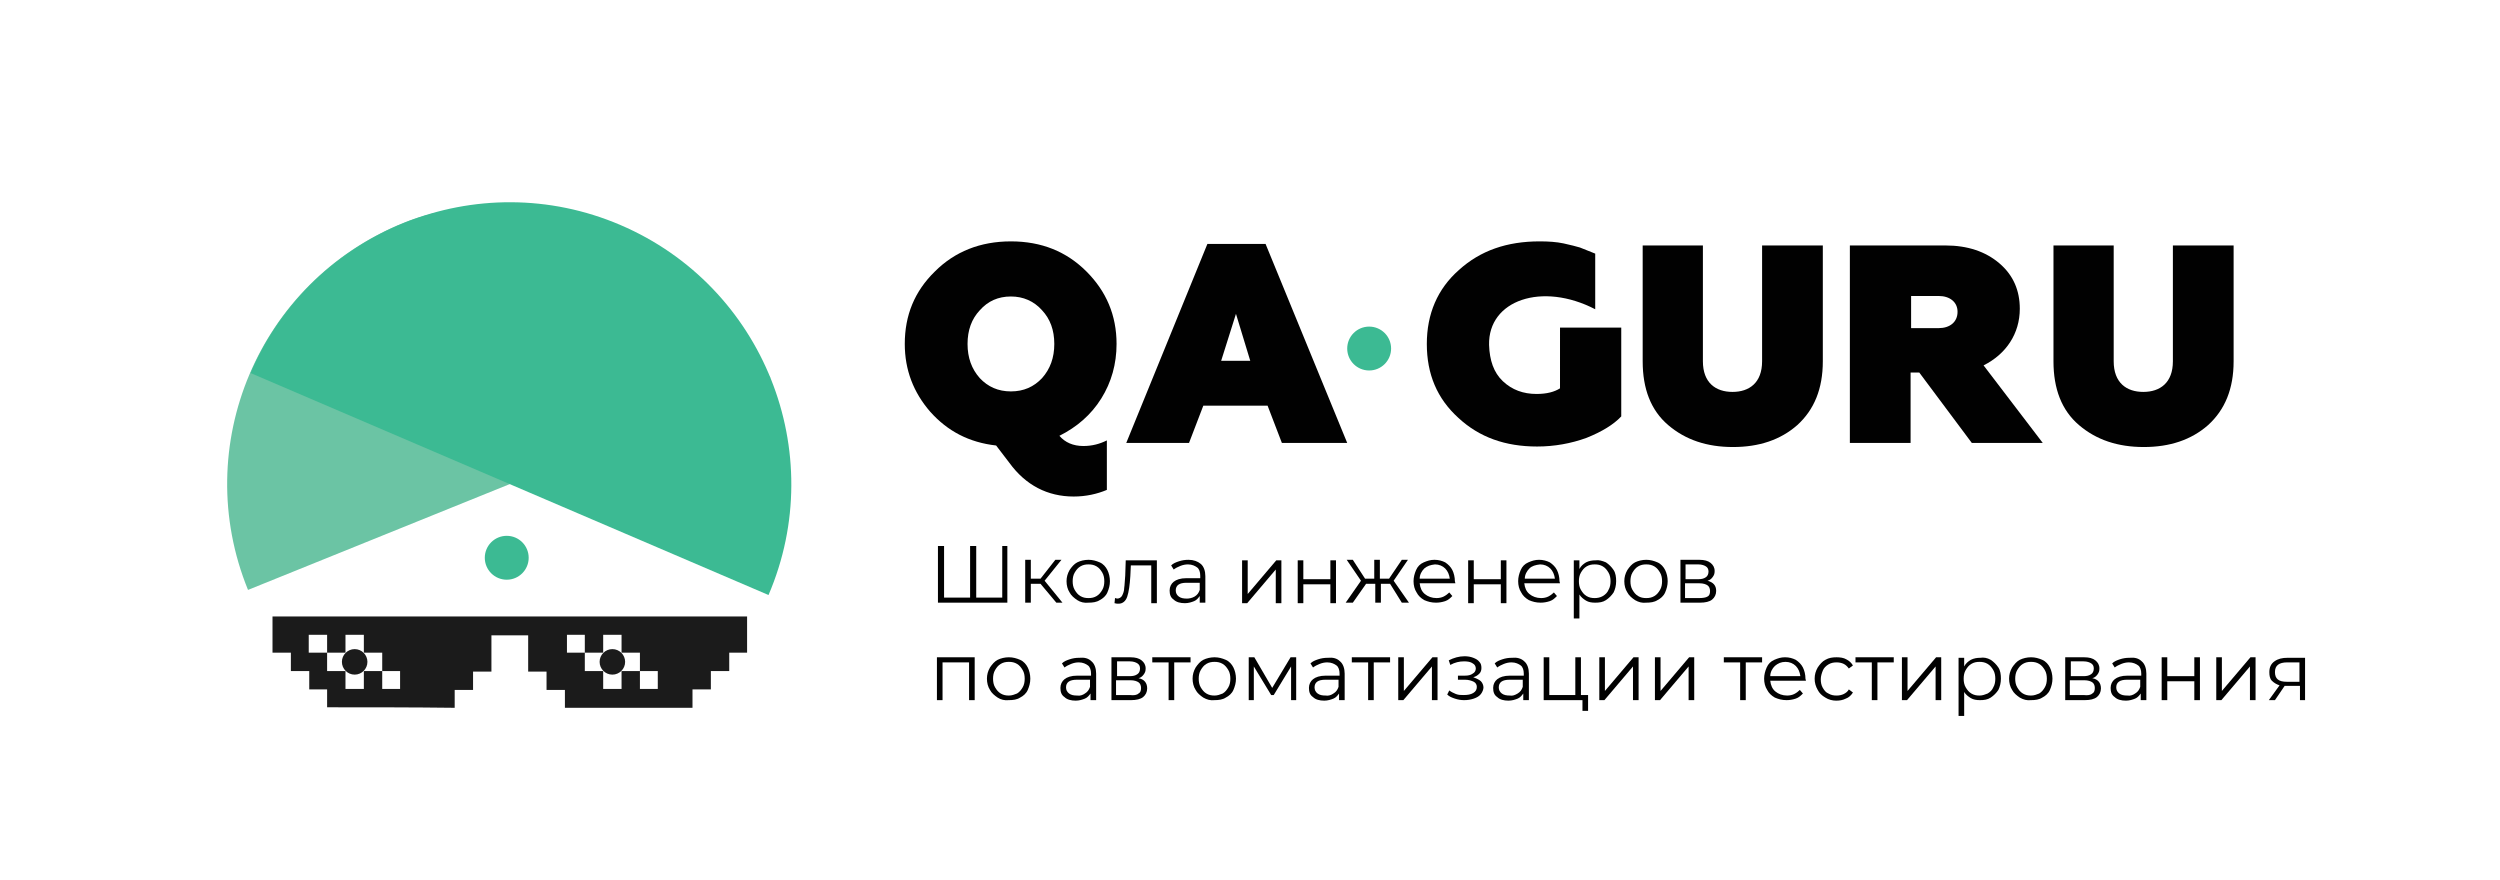
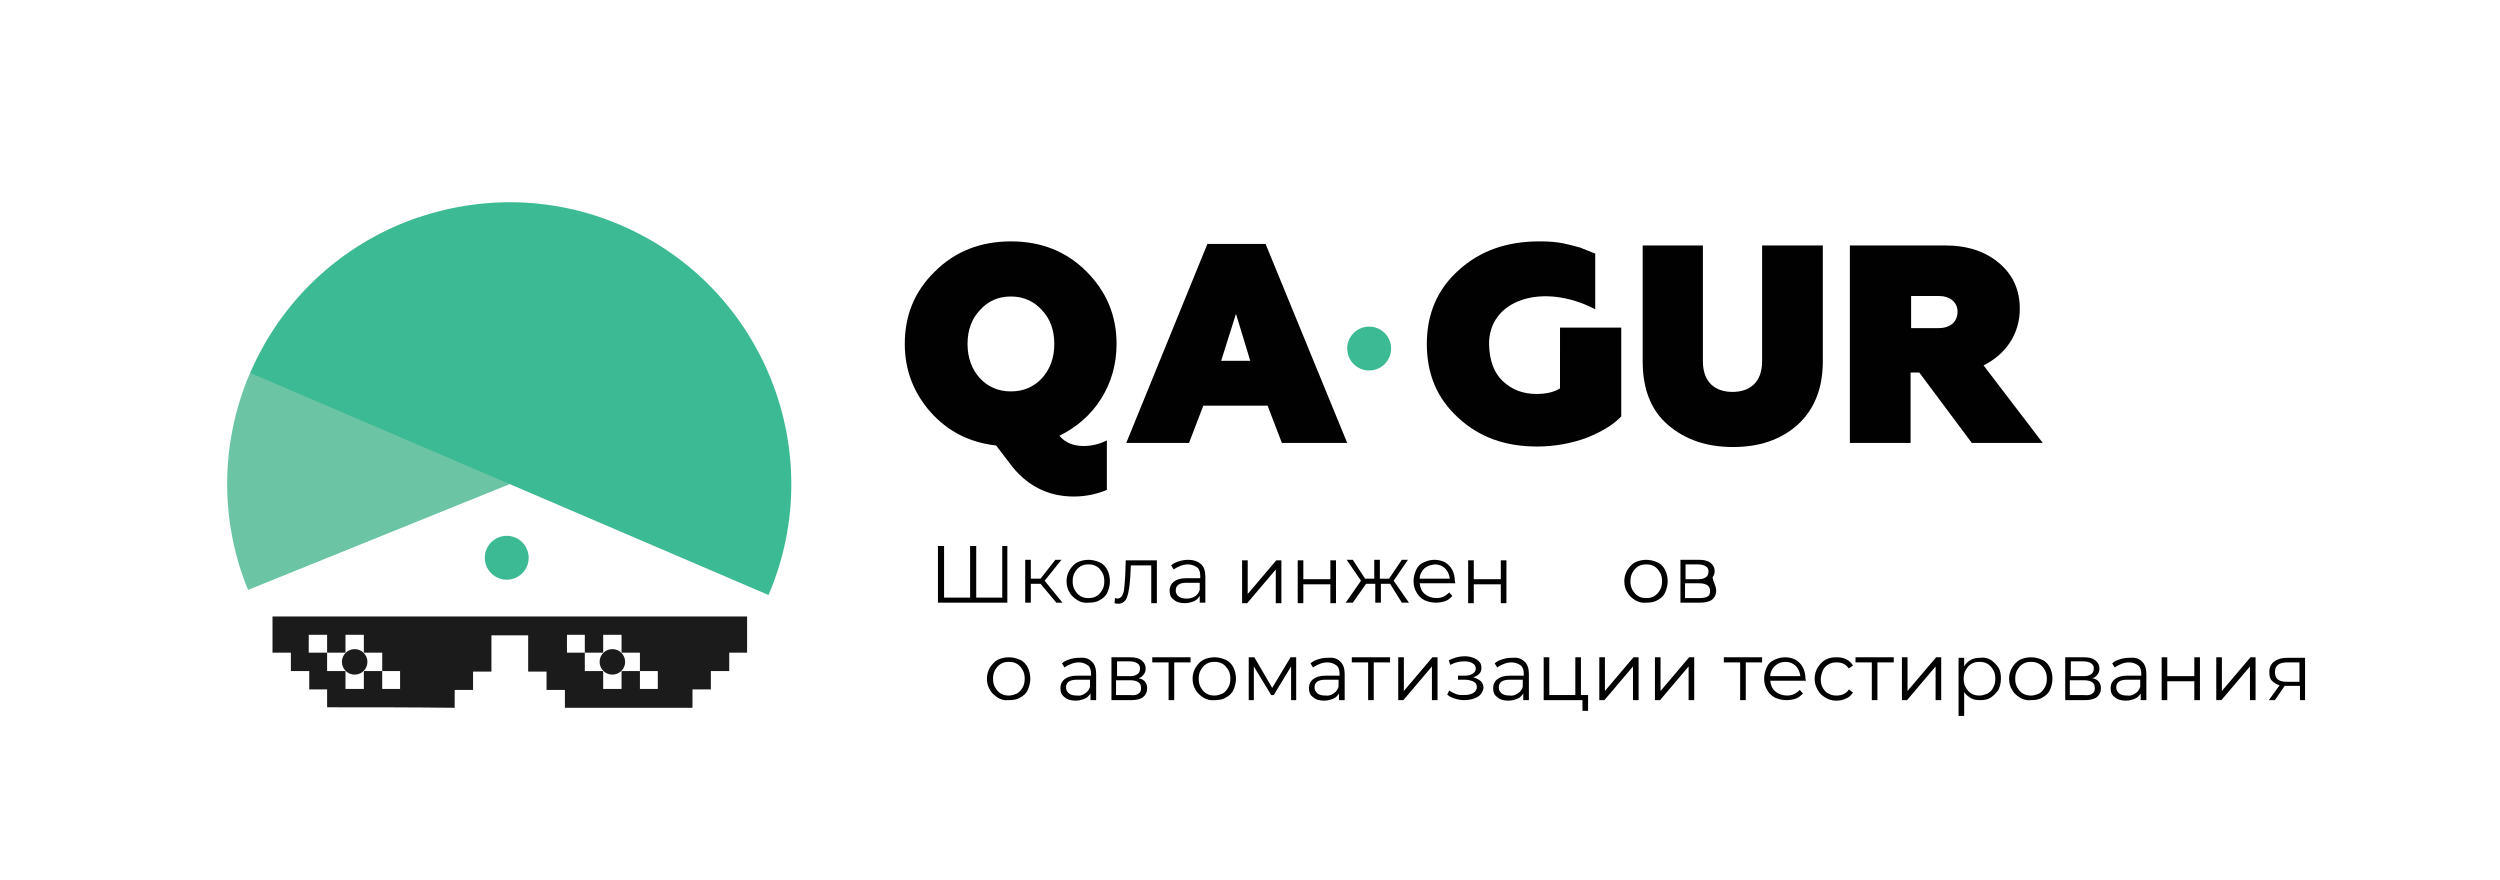
<svg xmlns="http://www.w3.org/2000/svg" id="Слой_1" x="0px" y="0px" viewBox="0 0 489.9 172.4" style="enable-background:new 0 0 489.9 172.4;" xml:space="preserve">
  <style type="text/css"> .st0{fill:#6BC4A4;} .st1{fill:#3CBA93;} .st2{fill:#1B1B1B;} .st3{fill:#010101;} </style>
  <path class="st0" d="M79,43.7c-28.3,11.5-41.9,43.7-30.4,71.9c17.1-6.9,34.1-13.8,51.2-20.7c17.1-6.9,34.1-13.8,51.2-20.8 C133.2,46.8,102.3,34.3,79,43.7z" />
  <path class="st1" d="M121.6,44.1c-28-12-60.5,1-72.5,29l101.5,43.5C162.6,88.6,149.6,56.1,121.6,44.1z" />
  <g>
    <path class="st2" d="M64.1,138.6c0-1.2,0-2.3,0-3.5c-1.2,0-2.3,0-3.5,0c0-1.2,0-2.4,0-3.6c-1.2,0-2.4,0-3.6,0c0-1.2,0-2.4,0-3.6 c-1.2,0-2.4,0-3.6,0c0-2.4,0-4.7,0-7.1c31,0,61.9,0,93,0c0,2.3,0,4.7,0,7.1c-1.2,0-2.3,0-3.5,0c0,1.2,0,2.4,0,3.6 c-1.2,0-2.4,0-3.6,0c0,1.2,0,2.4,0,3.6c-1.2,0-2.4,0-3.6,0c0,1.2,0,2.4,0,3.6c-8.4,0-16.7,0-25,0c0-1.2,0-2.3,0-3.5 c-1.2,0-2.4,0-3.6,0c0-1.2,0-2.4,0-3.6c-1.2,0-2.4,0-3.6,0c0-2.4,0-4.7,0-7.1c-2.4,0-4.7,0-7.2,0c0,2.3,0,4.7,0,7.1 c-1.2,0-2.4,0-3.6,0c0,1.2,0,2.4,0,3.6c-1.2,0-2.4,0-3.6,0c0,1.2,0,2.4,0,3.5C80.8,138.6,72.5,138.6,64.1,138.6z M125.4,131.5 c0,1.2,0,2.4,0,3.5c1.2,0,2.4,0,3.5,0c0-1.2,0-2.4,0-3.5C127.7,131.5,126.5,131.5,125.4,131.5c0-1.2,0-2.4,0-3.6 c-1.2,0-2.4,0-3.6,0c0-1.2,0-2.4,0-3.5c-1.2,0-2.4,0-3.6,0c0,1.2,0,2.4,0,3.5c-1.2,0-2.4,0-3.6,0c0-1.2,0-2.4,0-3.5 c-1.2,0-2.4,0-3.5,0c0,1.2,0,2.4,0,3.5c1.2,0,2.4,0,3.5,0c0,1.2,0,2.4,0,3.6c1.2,0,2.4,0,3.6,0c0,1.2,0,2.4,0,3.5 c1.2,0,2.4,0,3.6,0c0-1.2,0-2.4,0-3.5C123,131.5,124.2,131.5,125.4,131.5z M71.3,131.5c1.2,0,2.4,0,3.6,0c0,1.2,0,2.4,0,3.5 c1.2,0,2.4,0,3.5,0c0-1.2,0-2.4,0-3.5c-1.2,0-2.4,0-3.5,0c0-1.2,0-2.4,0-3.6c-1.2,0-2.4,0-3.6,0c0-1.2,0-2.4,0-3.5 c-1.2,0-2.4,0-3.6,0c0,1.2,0,2.4,0,3.5c-1.2,0-2.4,0-3.6,0c0-1.2,0-2.4,0-3.5c-1.3,0-2.4,0-3.6,0c0,1.2,0,2.3,0,3.5 c1.2,0,2.4,0,3.6,0c0,1.2,0,2.4,0,3.6c1.2,0,2.4,0,3.6,0c0,1.2,0,2.4,0,3.5c1.2,0,2.4,0,3.6,0C71.3,133.8,71.3,132.7,71.3,131.5z" />
    <circle class="st2" cx="69.5" cy="129.7" r="2.5" />
    <circle class="st2" cx="120" cy="129.7" r="2.5" />
  </g>
  <circle class="st1" cx="268.3" cy="68.3" r="4.3" />
  <circle class="st1" cx="99.3" cy="109.3" r="4.3" />
  <g>
    <path class="st3" d="M195.2,87.3c-5.3-0.6-9.5-2.8-12.9-6.6c-3.3-3.8-5-8.2-5-13.3c0-5.6,1.9-10.3,5.9-14.2 c3.9-3.9,8.9-5.9,14.9-5.9c6,0,10.9,2,14.8,5.9c3.9,3.9,5.9,8.6,5.9,14.2c0,3.9-1,7.5-3,10.7c-2,3.2-4.8,5.6-8.2,7.3 c1.1,1.3,2.7,2,4.7,2c1.7,0,3.2-0.4,4.6-1.1V96c-1.9,0.8-4.1,1.3-6.5,1.3c-5.1,0-9.4-2.2-12.6-6.6L195.2,87.3z M198.1,76.7 c2.5,0,4.5-0.9,6.1-2.6c1.6-1.8,2.4-4,2.4-6.7s-0.8-4.9-2.4-6.6c-1.6-1.8-3.7-2.7-6.1-2.7c-2.5,0-4.5,0.9-6.1,2.7 c-1.6,1.7-2.4,3.9-2.4,6.6s0.8,4.9,2.4,6.7C193.6,75.8,195.6,76.7,198.1,76.7z" />
    <path class="st3" d="M233,86.8h-12.3l15.9-39H248l16,39h-12.8l-2.8-7.3h-12.6L233,86.8z M242.2,61.5l-2.9,9.2h5.7L242.2,61.5z" />
    <path class="st3" d="M285.8,81.9c-4.2-3.8-6.2-8.6-6.2-14.5c0-5.9,2.1-10.8,6.3-14.5c4.2-3.8,9.4-5.6,15.8-5.6 c1.7,0,3.3,0.1,4.7,0.4c1.4,0.3,2.5,0.6,3.2,0.8c0.8,0.3,1.8,0.7,3,1.2v10.9c-10.4-5.4-21-1.8-20.8,7c0.1,3,0.9,5.4,2.7,7.1 c1.8,1.7,4,2.5,6.6,2.5c2,0,3.5-0.4,4.6-1.1V64.2h12v17.4c-1.5,1.6-3.8,3-6.8,4.2c-3,1.1-6.3,1.7-9.7,1.7 C295,87.5,289.9,85.7,285.8,81.9z" />
    <path class="st3" d="M321.8,48.1h11.9v22.7c0,4.2,2.5,6,5.8,6c3.3,0,5.8-1.8,5.8-6V48.1h11.9v22.7c0,5.4-1.7,9.5-5,12.5 c-3.3,2.9-7.5,4.3-12.6,4.3s-9.3-1.4-12.7-4.3c-3.4-2.9-5-7.1-5-12.5V48.1z" />
    <path class="st3" d="M400.3,86.8h-13.9L376.1,73h-1.7v13.8h-11.9V48.1h18.7c4.4,0,7.9,1.2,10.6,3.5c2.7,2.3,4,5.3,4,8.9 c0,4.9-2.7,8.9-7.1,11.1L400.3,86.8z M374.5,64.3h5.4c2.2,0,3.7-1.2,3.7-3.2c0-1.9-1.5-3.1-3.7-3.1h-5.4V64.3z" />
-     <path class="st3" d="M402.3,48.1h11.9v22.7c0,4.2,2.5,6,5.8,6c3.3,0,5.8-1.8,5.8-6V48.1h11.9v22.7c0,5.4-1.7,9.5-5,12.5 c-3.3,2.9-7.5,4.3-12.6,4.3s-9.3-1.4-12.7-4.3c-3.4-2.9-5-7.1-5-12.5V48.1z" />
  </g>
  <g>
    <path class="st3" d="M197.4,107v11.1h-13.6V107h1.2v10.1h5.1V107h1.2v10.1h5.1V107H197.4z" />
    <path class="st3" d="M203.9,114.4H202v3.7h-1.1v-8.4h1.1v3.7h1.9l2.9-3.7h1.2l-3.3,4.1l3.5,4.3H207L203.9,114.4z" />
    <path class="st3" d="M211.1,117.6c-0.6-0.4-1.2-0.9-1.5-1.5c-0.4-0.6-0.6-1.4-0.6-2.2s0.2-1.5,0.6-2.2c0.4-0.6,0.9-1.2,1.5-1.5 s1.4-0.5,2.2-0.5c0.8,0,1.5,0.2,2.2,0.5s1.2,0.9,1.5,1.5s0.5,1.4,0.5,2.2s-0.2,1.5-0.5,2.2s-0.9,1.2-1.5,1.5 c-0.6,0.4-1.4,0.5-2.2,0.5C212.5,118.2,211.7,118,211.1,117.6z M214.9,116.8c0.5-0.3,0.8-0.7,1.1-1.2c0.3-0.5,0.4-1.1,0.4-1.7 s-0.1-1.2-0.4-1.7c-0.3-0.5-0.6-0.9-1.1-1.2s-1-0.4-1.6-0.4s-1.1,0.1-1.6,0.4s-0.8,0.7-1.1,1.2s-0.4,1.1-0.4,1.7s0.1,1.2,0.4,1.7 s0.6,0.9,1.1,1.2s1,0.4,1.6,0.4S214.4,117.1,214.9,116.8z" />
    <path class="st3" d="M226.7,109.8v8.4h-1.1v-7.4h-4l-0.1,2.1c-0.1,1.7-0.3,3.1-0.6,4c-0.3,0.9-0.9,1.4-1.7,1.4 c-0.2,0-0.5,0-0.8-0.1l0.1-1c0.2,0,0.3,0.1,0.4,0.1c0.4,0,0.8-0.2,1-0.6c0.2-0.4,0.4-0.9,0.4-1.5c0.1-0.6,0.1-1.4,0.2-2.4l0.1-3 H226.7z" />
    <path class="st3" d="M235.3,110.5c0.6,0.5,0.9,1.4,0.9,2.4v5.2h-1.1v-1.3c-0.3,0.4-0.6,0.8-1.1,1s-1.1,0.4-1.8,0.4 c-0.9,0-1.7-0.2-2.2-0.7c-0.6-0.4-0.8-1-0.8-1.8c0-0.7,0.3-1.3,0.8-1.7c0.5-0.4,1.3-0.7,2.5-0.7h2.7v-0.5c0-0.7-0.2-1.3-0.6-1.6 s-1-0.6-1.8-0.6c-0.5,0-1,0.1-1.5,0.3c-0.5,0.2-0.9,0.4-1.3,0.7l-0.5-0.8c0.4-0.4,0.9-0.6,1.5-0.8c0.6-0.2,1.2-0.3,1.9-0.3 C233.9,109.7,234.7,110,235.3,110.5z M234.1,116.9c0.5-0.3,0.8-0.7,1-1.3v-1.4h-2.6c-1.4,0-2.1,0.5-2.1,1.5c0,0.5,0.2,0.9,0.6,1.2 c0.4,0.3,0.9,0.4,1.6,0.4C233,117.3,233.6,117.2,234.1,116.9z" />
    <path class="st3" d="M243.4,109.8h1.1v6.6l5.6-6.6h1v8.4h-1.1v-6.6l-5.6,6.6h-1V109.8z" />
    <path class="st3" d="M254.3,109.8h1.1v3.7h5.3v-3.7h1.1v8.4h-1.1v-3.7h-5.3v3.7h-1.1V109.8z" />
    <path class="st3" d="M272.4,114.4h-1.8v3.7h-1.1v-3.7h-1.8l-2.6,3.7h-1.4l3-4.3l-2.8-4.1h1.2l2.4,3.7h1.8v-3.7h1.1v3.7h1.8l2.5-3.7 h1.2l-2.8,4.1l3,4.3h-1.4L272.4,114.4z" />
    <path class="st3" d="M285.2,114.3h-7c0.1,0.9,0.4,1.6,1,2.1c0.6,0.5,1.4,0.8,2.3,0.8c0.5,0,1-0.1,1.4-0.3s0.8-0.5,1.1-0.8l0.6,0.7 c-0.4,0.4-0.8,0.8-1.4,1c-0.6,0.2-1.2,0.3-1.8,0.3c-0.9,0-1.6-0.2-2.3-0.5c-0.7-0.4-1.2-0.9-1.5-1.5c-0.4-0.6-0.6-1.4-0.6-2.2 s0.2-1.5,0.5-2.2s0.8-1.2,1.5-1.5s1.3-0.5,2.1-0.5s1.5,0.2,2.1,0.5c0.6,0.4,1.1,0.9,1.4,1.5c0.3,0.6,0.5,1.4,0.5,2.2L285.2,114.3z M279.1,111.4c-0.5,0.5-0.9,1.2-0.9,2h5.9c-0.1-0.8-0.4-1.5-0.9-2c-0.5-0.5-1.2-0.8-2-0.8C280.3,110.7,279.7,110.9,279.1,111.4z" />
    <path class="st3" d="M287.7,109.8h1.1v3.7h5.3v-3.7h1.1v8.4h-1.1v-3.7h-5.3v3.7h-1.1V109.8z" />
-     <path class="st3" d="M305.7,114.3h-7c0.1,0.9,0.4,1.6,1,2.1c0.6,0.5,1.4,0.8,2.3,0.8c0.5,0,1-0.1,1.4-0.3s0.8-0.5,1.1-0.8l0.6,0.7 c-0.4,0.4-0.8,0.8-1.4,1c-0.6,0.2-1.2,0.3-1.8,0.3c-0.9,0-1.6-0.2-2.3-0.5c-0.7-0.4-1.2-0.9-1.5-1.5c-0.4-0.6-0.6-1.4-0.6-2.2 s0.2-1.5,0.5-2.2s0.8-1.2,1.5-1.5s1.3-0.5,2.1-0.5s1.5,0.2,2.1,0.5c0.6,0.4,1.1,0.9,1.4,1.5c0.3,0.6,0.5,1.4,0.5,2.2L305.7,114.3z M299.7,111.4c-0.5,0.5-0.9,1.2-0.9,2h5.9c-0.1-0.8-0.4-1.5-0.9-2c-0.5-0.5-1.2-0.8-2-0.8C300.9,110.7,300.2,110.9,299.7,111.4z" />
-     <path class="st3" d="M314.7,110.2c0.6,0.4,1.1,0.9,1.5,1.5c0.4,0.6,0.5,1.4,0.5,2.2c0,0.8-0.2,1.6-0.5,2.2 c-0.4,0.6-0.9,1.1-1.5,1.5c-0.6,0.4-1.3,0.5-2.1,0.5c-0.7,0-1.3-0.1-1.8-0.4c-0.5-0.3-1-0.7-1.3-1.2v4.7h-1.1v-11.4h1.1v1.7 c0.3-0.6,0.8-1,1.3-1.3c0.6-0.3,1.2-0.4,1.9-0.4C313.3,109.7,314,109.9,314.7,110.2z M314.1,116.8c0.5-0.3,0.9-0.7,1.1-1.2 c0.3-0.5,0.4-1.1,0.4-1.7s-0.1-1.2-0.4-1.7c-0.3-0.5-0.6-0.9-1.1-1.2c-0.5-0.3-1-0.4-1.6-0.4c-0.6,0-1.1,0.1-1.6,0.4 c-0.5,0.3-0.8,0.7-1.1,1.2c-0.3,0.5-0.4,1.1-0.4,1.7s0.1,1.2,0.4,1.7c0.3,0.5,0.6,0.9,1.1,1.2s1,0.4,1.6,0.4 C313,117.2,313.6,117.1,314.1,116.8z" />
    <path class="st3" d="M320.4,117.6c-0.6-0.4-1.2-0.9-1.5-1.5c-0.4-0.6-0.6-1.4-0.6-2.2s0.2-1.5,0.6-2.2c0.4-0.6,0.9-1.2,1.5-1.5 s1.4-0.5,2.2-0.5c0.8,0,1.5,0.2,2.2,0.5s1.2,0.9,1.5,1.5s0.5,1.4,0.5,2.2s-0.2,1.5-0.5,2.2s-0.9,1.2-1.5,1.5 c-0.6,0.4-1.4,0.5-2.2,0.5C321.8,118.2,321.1,118,320.4,117.6z M324.2,116.8c0.5-0.3,0.8-0.7,1.1-1.2c0.3-0.5,0.4-1.1,0.4-1.7 s-0.1-1.2-0.4-1.7c-0.3-0.5-0.6-0.9-1.1-1.2s-1-0.4-1.6-0.4s-1.1,0.1-1.6,0.4s-0.8,0.7-1.1,1.2s-0.4,1.1-0.4,1.7s0.1,1.2,0.4,1.7 s0.6,0.9,1.1,1.2s1,0.4,1.6,0.4S323.7,117.1,324.2,116.8z" />
-     <path class="st3" d="M336.3,115.8c0,0.7-0.3,1.3-0.8,1.7c-0.5,0.4-1.3,0.6-2.4,0.6h-3.8v-8.4h3.7c1,0,1.7,0.2,2.2,0.6 c0.5,0.4,0.8,0.9,0.8,1.6c0,0.5-0.1,0.8-0.4,1.2s-0.6,0.6-1,0.7C335.7,114.1,336.3,114.7,336.3,115.8z M330.3,113.5h2.5 c0.6,0,1.1-0.1,1.5-0.4c0.3-0.2,0.5-0.6,0.5-1.1c0-0.5-0.2-0.8-0.5-1c-0.3-0.2-0.8-0.4-1.5-0.4h-2.5V113.5z M334.6,116.9 c0.4-0.2,0.5-0.6,0.5-1.1s-0.2-0.9-0.5-1.1c-0.3-0.2-0.8-0.4-1.6-0.4h-2.8v2.9h2.7C333.7,117.2,334.3,117.1,334.6,116.9z" />
-     <path class="st3" d="M191,128.8v8.4h-1.1v-7.4h-5.2v7.4h-1.1v-8.4H191z" />
+     <path class="st3" d="M336.3,115.8c0,0.7-0.3,1.3-0.8,1.7c-0.5,0.4-1.3,0.6-2.4,0.6h-3.8v-8.4h3.7c1,0,1.7,0.2,2.2,0.6 c0.5,0.4,0.8,0.9,0.8,1.6c0,0.5-0.1,0.8-0.4,1.2C335.7,114.1,336.3,114.7,336.3,115.8z M330.3,113.5h2.5 c0.6,0,1.1-0.1,1.5-0.4c0.3-0.2,0.5-0.6,0.5-1.1c0-0.5-0.2-0.8-0.5-1c-0.3-0.2-0.8-0.4-1.5-0.4h-2.5V113.5z M334.6,116.9 c0.4-0.2,0.5-0.6,0.5-1.1s-0.2-0.9-0.5-1.1c-0.3-0.2-0.8-0.4-1.6-0.4h-2.8v2.9h2.7C333.7,117.2,334.3,117.1,334.6,116.9z" />
    <path class="st3" d="M195.5,136.7c-0.6-0.4-1.2-0.9-1.5-1.5c-0.4-0.6-0.6-1.4-0.6-2.2s0.2-1.5,0.6-2.2c0.4-0.6,0.9-1.2,1.5-1.5 s1.4-0.5,2.2-0.5c0.8,0,1.5,0.2,2.2,0.5s1.2,0.9,1.5,1.5s0.5,1.4,0.5,2.2s-0.2,1.5-0.5,2.2s-0.9,1.2-1.5,1.5 c-0.6,0.4-1.4,0.5-2.2,0.5C196.9,137.3,196.1,137.1,195.5,136.7z M199.3,135.9c0.5-0.3,0.8-0.7,1.1-1.2c0.3-0.5,0.4-1.1,0.4-1.7 s-0.1-1.2-0.4-1.7c-0.3-0.5-0.6-0.9-1.1-1.2s-1-0.4-1.6-0.4s-1.1,0.1-1.6,0.4s-0.8,0.7-1.1,1.2s-0.4,1.1-0.4,1.7s0.1,1.2,0.4,1.7 s0.6,0.9,1.1,1.2s1,0.4,1.6,0.4S198.8,136.1,199.3,135.9z" />
    <path class="st3" d="M213.9,129.6c0.6,0.5,0.9,1.4,0.9,2.4v5.2h-1.1v-1.3c-0.3,0.4-0.6,0.8-1.1,1s-1.1,0.4-1.8,0.4 c-0.9,0-1.7-0.2-2.2-0.7c-0.6-0.4-0.8-1-0.8-1.8c0-0.7,0.3-1.3,0.8-1.7c0.5-0.4,1.3-0.7,2.5-0.7h2.7V132c0-0.7-0.2-1.3-0.6-1.6 s-1-0.6-1.8-0.6c-0.5,0-1,0.1-1.5,0.3c-0.5,0.2-0.9,0.4-1.3,0.7l-0.5-0.8c0.4-0.4,0.9-0.6,1.5-0.8c0.6-0.2,1.2-0.3,1.9-0.3 C212.5,128.8,213.3,129,213.9,129.6z M212.6,135.9c0.5-0.3,0.8-0.7,1-1.3v-1.4H211c-1.4,0-2.1,0.5-2.1,1.5c0,0.5,0.2,0.9,0.6,1.2 c0.4,0.3,0.9,0.4,1.6,0.4C211.6,136.4,212.2,136.2,212.6,135.9z" />
    <path class="st3" d="M224.8,134.9c0,0.7-0.3,1.3-0.8,1.7c-0.5,0.4-1.3,0.6-2.4,0.6h-3.8v-8.4h3.7c1,0,1.7,0.2,2.2,0.6 c0.5,0.4,0.8,0.9,0.8,1.6c0,0.5-0.1,0.8-0.4,1.2s-0.6,0.6-1,0.7C224.2,133.1,224.8,133.8,224.8,134.9z M218.9,132.5h2.5 c0.6,0,1.1-0.1,1.5-0.4c0.3-0.2,0.5-0.6,0.5-1.1c0-0.5-0.2-0.8-0.5-1c-0.3-0.2-0.8-0.4-1.5-0.4h-2.5V132.5z M223.1,135.9 c0.4-0.2,0.5-0.6,0.5-1.1s-0.2-0.9-0.5-1.1c-0.3-0.2-0.8-0.4-1.6-0.4h-2.8v2.9h2.7C222.2,136.3,222.8,136.2,223.1,135.9z" />
    <path class="st3" d="M233.3,129.8h-3.2v7.4H229v-7.4h-3.2v-1h7.5V129.8z" />
    <path class="st3" d="M235.8,136.7c-0.6-0.4-1.2-0.9-1.5-1.5c-0.4-0.6-0.6-1.4-0.6-2.2s0.2-1.5,0.6-2.2c0.4-0.6,0.9-1.2,1.5-1.5 s1.4-0.5,2.2-0.5c0.8,0,1.5,0.2,2.2,0.5s1.2,0.9,1.5,1.5s0.5,1.4,0.5,2.2s-0.2,1.5-0.5,2.2s-0.9,1.2-1.5,1.5 c-0.6,0.4-1.4,0.5-2.2,0.5C237.2,137.3,236.5,137.1,235.8,136.7z M239.6,135.9c0.5-0.3,0.8-0.7,1.1-1.2c0.3-0.5,0.4-1.1,0.4-1.7 s-0.1-1.2-0.4-1.7c-0.3-0.5-0.6-0.9-1.1-1.2s-1-0.4-1.6-0.4s-1.1,0.1-1.6,0.4s-0.8,0.7-1.1,1.2s-0.4,1.1-0.4,1.7s0.1,1.2,0.4,1.7 s0.6,0.9,1.1,1.2s1,0.4,1.6,0.4S239.1,136.1,239.6,135.9z" />
    <path class="st3" d="M254,128.8v8.4h-1v-6.6l-3.4,5.6h-0.5l-3.4-5.6v6.6h-1v-8.4h1.1l3.5,6l3.6-6H254z" />
    <path class="st3" d="M262.6,129.6c0.6,0.5,0.9,1.4,0.9,2.4v5.2h-1.1v-1.3c-0.3,0.4-0.6,0.8-1.1,1s-1.1,0.4-1.8,0.4 c-0.9,0-1.7-0.2-2.2-0.7c-0.6-0.4-0.8-1-0.8-1.8c0-0.7,0.3-1.3,0.8-1.7c0.5-0.4,1.3-0.7,2.5-0.7h2.7V132c0-0.7-0.2-1.3-0.6-1.6 s-1-0.6-1.8-0.6c-0.5,0-1,0.1-1.5,0.3c-0.5,0.2-0.9,0.4-1.3,0.7l-0.5-0.8c0.4-0.4,0.9-0.6,1.5-0.8c0.6-0.2,1.2-0.3,1.9-0.3 C261.2,128.8,262,129,262.6,129.6z M261.3,135.9c0.5-0.3,0.8-0.7,1-1.3v-1.4h-2.6c-1.4,0-2.1,0.5-2.1,1.5c0,0.5,0.2,0.9,0.6,1.2 c0.4,0.3,0.9,0.4,1.6,0.4C260.3,136.4,260.9,136.2,261.3,135.9z" />
    <path class="st3" d="M272.4,129.8h-3.2v7.4h-1.1v-7.4h-3.2v-1h7.5V129.8z" />
    <path class="st3" d="M274,128.8h1.1v6.6l5.6-6.6h1v8.4h-1.1v-6.6l-5.6,6.6h-1V128.8z" />
    <path class="st3" d="M290.2,133.5c0.3,0.3,0.5,0.8,0.5,1.2s-0.2,0.9-0.5,1.3s-0.8,0.7-1.4,0.9c-0.6,0.2-1.2,0.3-1.9,0.3 c-0.6,0-1.2-0.1-1.8-0.3s-1.1-0.4-1.5-0.8l0.4-0.8c0.4,0.3,0.8,0.5,1.3,0.7c0.5,0.2,1,0.2,1.5,0.2c0.8,0,1.4-0.1,1.9-0.4 c0.5-0.3,0.7-0.7,0.7-1.2c0-0.4-0.2-0.8-0.6-1c-0.4-0.2-1-0.4-1.7-0.4h-1.4v-0.8h1.4c0.6,0,1.1-0.1,1.5-0.4c0.4-0.2,0.6-0.6,0.6-1 c0-0.4-0.2-0.8-0.6-1c-0.4-0.3-1-0.4-1.7-0.4c-0.9,0-1.8,0.2-2.7,0.7l-0.3-0.9c1-0.5,2-0.8,3.1-0.8c0.6,0,1.2,0.1,1.7,0.3 c0.5,0.2,0.9,0.4,1.2,0.8c0.3,0.3,0.4,0.7,0.4,1.2c0,0.4-0.1,0.8-0.4,1.1c-0.3,0.3-0.7,0.6-1.2,0.7 C289.4,133,289.9,133.2,290.2,133.5z" />
    <path class="st3" d="M298.7,129.6c0.6,0.5,0.9,1.4,0.9,2.4v5.2h-1.1v-1.3c-0.3,0.4-0.6,0.8-1.1,1s-1.1,0.4-1.8,0.4 c-0.9,0-1.7-0.2-2.2-0.7c-0.6-0.4-0.8-1-0.8-1.8c0-0.7,0.3-1.3,0.8-1.7c0.5-0.4,1.3-0.7,2.5-0.7h2.7V132c0-0.7-0.2-1.3-0.6-1.6 s-1-0.6-1.8-0.6c-0.5,0-1,0.1-1.5,0.3c-0.5,0.2-0.9,0.4-1.3,0.7l-0.5-0.8c0.4-0.4,0.9-0.6,1.5-0.8c0.6-0.2,1.2-0.3,1.9-0.3 C297.2,128.8,298.1,129,298.7,129.6z M297.4,135.9c0.5-0.3,0.8-0.7,1-1.3v-1.4h-2.6c-1.4,0-2.1,0.5-2.1,1.5c0,0.5,0.2,0.9,0.6,1.2 c0.4,0.3,0.9,0.4,1.6,0.4C296.4,136.4,296.9,136.2,297.4,135.9z" />
    <path class="st3" d="M311.2,136.2v3.1h-1.1v-2.1h-7.6v-8.4h1.1v7.4h5.1v-7.4h1.1v7.4H311.2z" />
    <path class="st3" d="M313.4,128.8h1.1v6.6l5.6-6.6h1v8.4H320v-6.6l-5.6,6.6h-1V128.8z" />
    <path class="st3" d="M324.3,128.8h1.1v6.6l5.6-6.6h1v8.4h-1.1v-6.6l-5.6,6.6h-1V128.8z" />
    <path class="st3" d="M345.3,129.8h-3.2v7.4H341v-7.4h-3.2v-1h7.5V129.8z" />
    <path class="st3" d="M353.9,133.4h-7c0.1,0.9,0.4,1.6,1,2.1c0.6,0.5,1.4,0.8,2.3,0.8c0.5,0,1-0.1,1.4-0.3s0.8-0.5,1.1-0.8l0.6,0.7 c-0.4,0.4-0.8,0.8-1.4,1c-0.6,0.2-1.2,0.3-1.8,0.3c-0.9,0-1.6-0.2-2.3-0.5c-0.7-0.4-1.2-0.9-1.5-1.5c-0.4-0.6-0.6-1.4-0.6-2.2 s0.2-1.5,0.5-2.2s0.8-1.2,1.5-1.5s1.3-0.5,2.1-0.5s1.5,0.2,2.1,0.5c0.6,0.4,1.1,0.9,1.4,1.5c0.3,0.6,0.5,1.4,0.5,2.2L353.9,133.4z M347.8,130.5c-0.5,0.5-0.9,1.2-0.9,2h5.9c-0.1-0.8-0.4-1.5-0.9-2c-0.5-0.5-1.2-0.8-2-0.8C349,129.7,348.4,130,347.8,130.5z" />
    <path class="st3" d="M357.7,136.7c-0.7-0.4-1.2-0.9-1.5-1.5c-0.4-0.7-0.6-1.4-0.6-2.2s0.2-1.5,0.6-2.2c0.4-0.6,0.9-1.2,1.5-1.5 c0.7-0.4,1.4-0.5,2.2-0.5c0.7,0,1.4,0.1,1.9,0.4c0.6,0.3,1,0.7,1.3,1.2l-0.8,0.6c-0.3-0.4-0.6-0.7-1-0.9c-0.4-0.2-0.9-0.3-1.4-0.3 c-0.6,0-1.1,0.1-1.6,0.4c-0.5,0.3-0.9,0.7-1.1,1.2s-0.4,1.1-0.4,1.7c0,0.6,0.1,1.2,0.4,1.7c0.3,0.5,0.6,0.9,1.1,1.1 c0.5,0.3,1,0.4,1.6,0.4c0.5,0,1-0.1,1.4-0.3s0.8-0.5,1-0.9l0.8,0.6c-0.3,0.5-0.8,1-1.4,1.2c-0.6,0.3-1.2,0.4-1.9,0.4 C359.1,137.3,358.3,137.1,357.7,136.7z" />
    <path class="st3" d="M371.1,129.8h-3.2v7.4h-1.1v-7.4h-3.2v-1h7.5V129.8z" />
    <path class="st3" d="M372.7,128.8h1.1v6.6l5.6-6.6h1v8.4h-1.1v-6.6l-5.6,6.6h-1V128.8z" />
    <path class="st3" d="M390.1,129.3c0.6,0.4,1.1,0.9,1.5,1.5c0.4,0.6,0.5,1.4,0.5,2.2c0,0.8-0.2,1.6-0.5,2.2 c-0.4,0.6-0.9,1.1-1.5,1.5c-0.6,0.4-1.3,0.5-2.1,0.5c-0.7,0-1.3-0.1-1.8-0.4c-0.5-0.3-1-0.7-1.3-1.2v4.7h-1.1v-11.4h1.1v1.7 c0.3-0.6,0.8-1,1.3-1.3c0.6-0.3,1.2-0.4,1.9-0.4C388.7,128.8,389.4,128.9,390.1,129.3z M389.5,135.9c0.5-0.3,0.9-0.7,1.1-1.2 c0.3-0.5,0.4-1.1,0.4-1.7s-0.1-1.2-0.4-1.7c-0.3-0.5-0.6-0.9-1.1-1.2c-0.5-0.3-1-0.4-1.6-0.4c-0.6,0-1.1,0.1-1.6,0.4 c-0.5,0.3-0.8,0.7-1.1,1.2c-0.3,0.5-0.4,1.1-0.4,1.7s0.1,1.2,0.4,1.7c0.3,0.5,0.6,0.9,1.1,1.2s1,0.4,1.6,0.4 C388.5,136.3,389,136.1,389.5,135.9z" />
    <path class="st3" d="M395.8,136.7c-0.6-0.4-1.2-0.9-1.5-1.5c-0.4-0.6-0.6-1.4-0.6-2.2s0.2-1.5,0.6-2.2c0.4-0.6,0.9-1.2,1.5-1.5 s1.4-0.5,2.2-0.5c0.8,0,1.5,0.2,2.2,0.5s1.2,0.9,1.5,1.5s0.5,1.4,0.5,2.2s-0.2,1.5-0.5,2.2s-0.9,1.2-1.5,1.5 c-0.6,0.4-1.4,0.5-2.2,0.5C397.2,137.3,396.5,137.1,395.8,136.7z M399.6,135.9c0.5-0.3,0.8-0.7,1.1-1.2c0.3-0.5,0.4-1.1,0.4-1.7 s-0.1-1.2-0.4-1.7c-0.3-0.5-0.6-0.9-1.1-1.2s-1-0.4-1.6-0.4s-1.1,0.1-1.6,0.4s-0.8,0.7-1.1,1.2s-0.4,1.1-0.4,1.7s0.1,1.2,0.4,1.7 s0.6,0.9,1.1,1.2s1,0.4,1.6,0.4S399.1,136.1,399.6,135.9z" />
    <path class="st3" d="M411.7,134.9c0,0.7-0.3,1.3-0.8,1.7c-0.5,0.4-1.3,0.6-2.4,0.6h-3.8v-8.4h3.7c1,0,1.7,0.2,2.2,0.6 c0.5,0.4,0.8,0.9,0.8,1.6c0,0.5-0.1,0.8-0.4,1.2s-0.6,0.6-1,0.7C411.1,133.1,411.7,133.8,411.7,134.9z M405.8,132.5h2.5 c0.6,0,1.1-0.1,1.5-0.4c0.3-0.2,0.5-0.6,0.5-1.1c0-0.5-0.2-0.8-0.5-1c-0.3-0.2-0.8-0.4-1.5-0.4h-2.5V132.5z M410,135.9 c0.4-0.2,0.5-0.6,0.5-1.1s-0.2-0.9-0.5-1.1c-0.3-0.2-0.8-0.4-1.6-0.4h-2.8v2.9h2.7C409.1,136.3,409.7,136.2,410,135.9z" />
    <path class="st3" d="M419.7,129.6c0.6,0.5,0.9,1.4,0.9,2.4v5.2h-1.1v-1.3c-0.3,0.4-0.6,0.8-1.1,1s-1.1,0.4-1.8,0.4 c-0.9,0-1.7-0.2-2.2-0.7c-0.6-0.4-0.8-1-0.8-1.8c0-0.7,0.3-1.3,0.8-1.7c0.5-0.4,1.3-0.7,2.5-0.7h2.7V132c0-0.7-0.2-1.3-0.6-1.6 s-1-0.6-1.8-0.6c-0.5,0-1,0.1-1.5,0.3c-0.5,0.2-0.9,0.4-1.3,0.7l-0.5-0.8c0.4-0.4,0.9-0.6,1.5-0.8c0.6-0.2,1.2-0.3,1.9-0.3 C418.3,128.8,419.1,129,419.7,129.6z M418.4,135.9c0.5-0.3,0.8-0.7,1-1.3v-1.4h-2.6c-1.4,0-2.1,0.5-2.1,1.5c0,0.5,0.2,0.9,0.6,1.2 c0.4,0.3,0.9,0.4,1.6,0.4C417.4,136.4,418,136.2,418.4,135.9z" />
    <path class="st3" d="M423.6,128.8h1.1v3.7h5.3v-3.7h1.1v8.4H430v-3.7h-5.3v3.7h-1.1V128.8z" />
    <path class="st3" d="M434.3,128.8h1.1v6.6l5.6-6.6h1v8.4h-1.1v-6.6l-5.6,6.6h-1V128.8z" />
    <path class="st3" d="M451.7,128.8v8.4h-1v-2.8H448h-0.3l-1.9,2.8h-1.2l2.1-2.9c-0.6-0.2-1.1-0.5-1.5-0.9s-0.5-1-0.5-1.7 c0-0.9,0.3-1.6,1-2.1s1.5-0.7,2.6-0.7H451.7z M448.1,133.6h2.5v-3.8h-2.4c-1.6,0-2.4,0.6-2.4,1.9 C445.8,133,446.5,133.6,448.1,133.6z" />
  </g>
</svg>